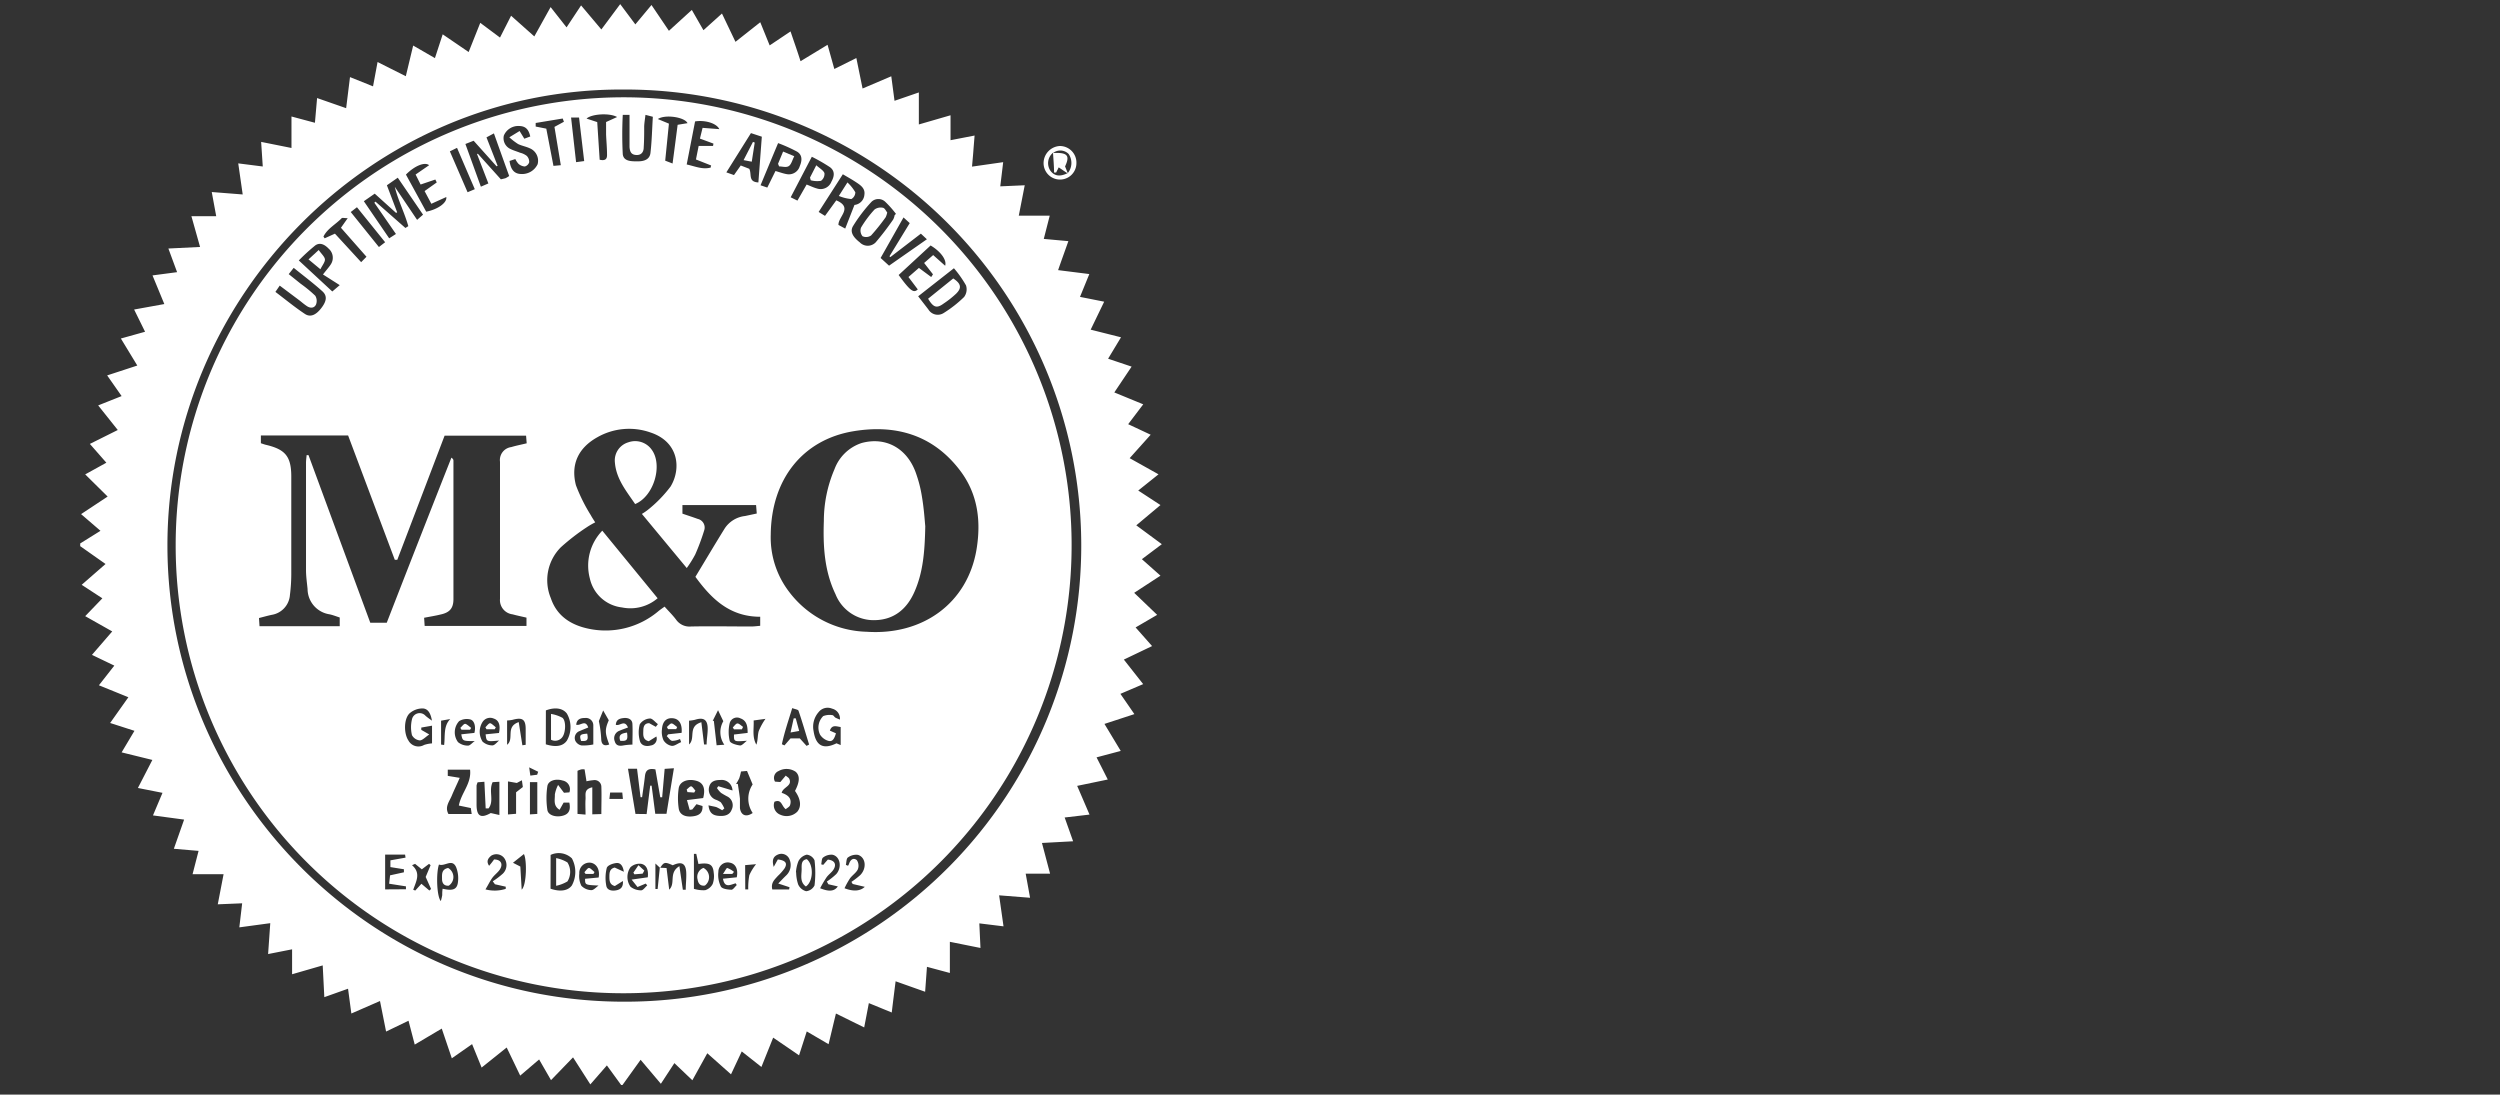
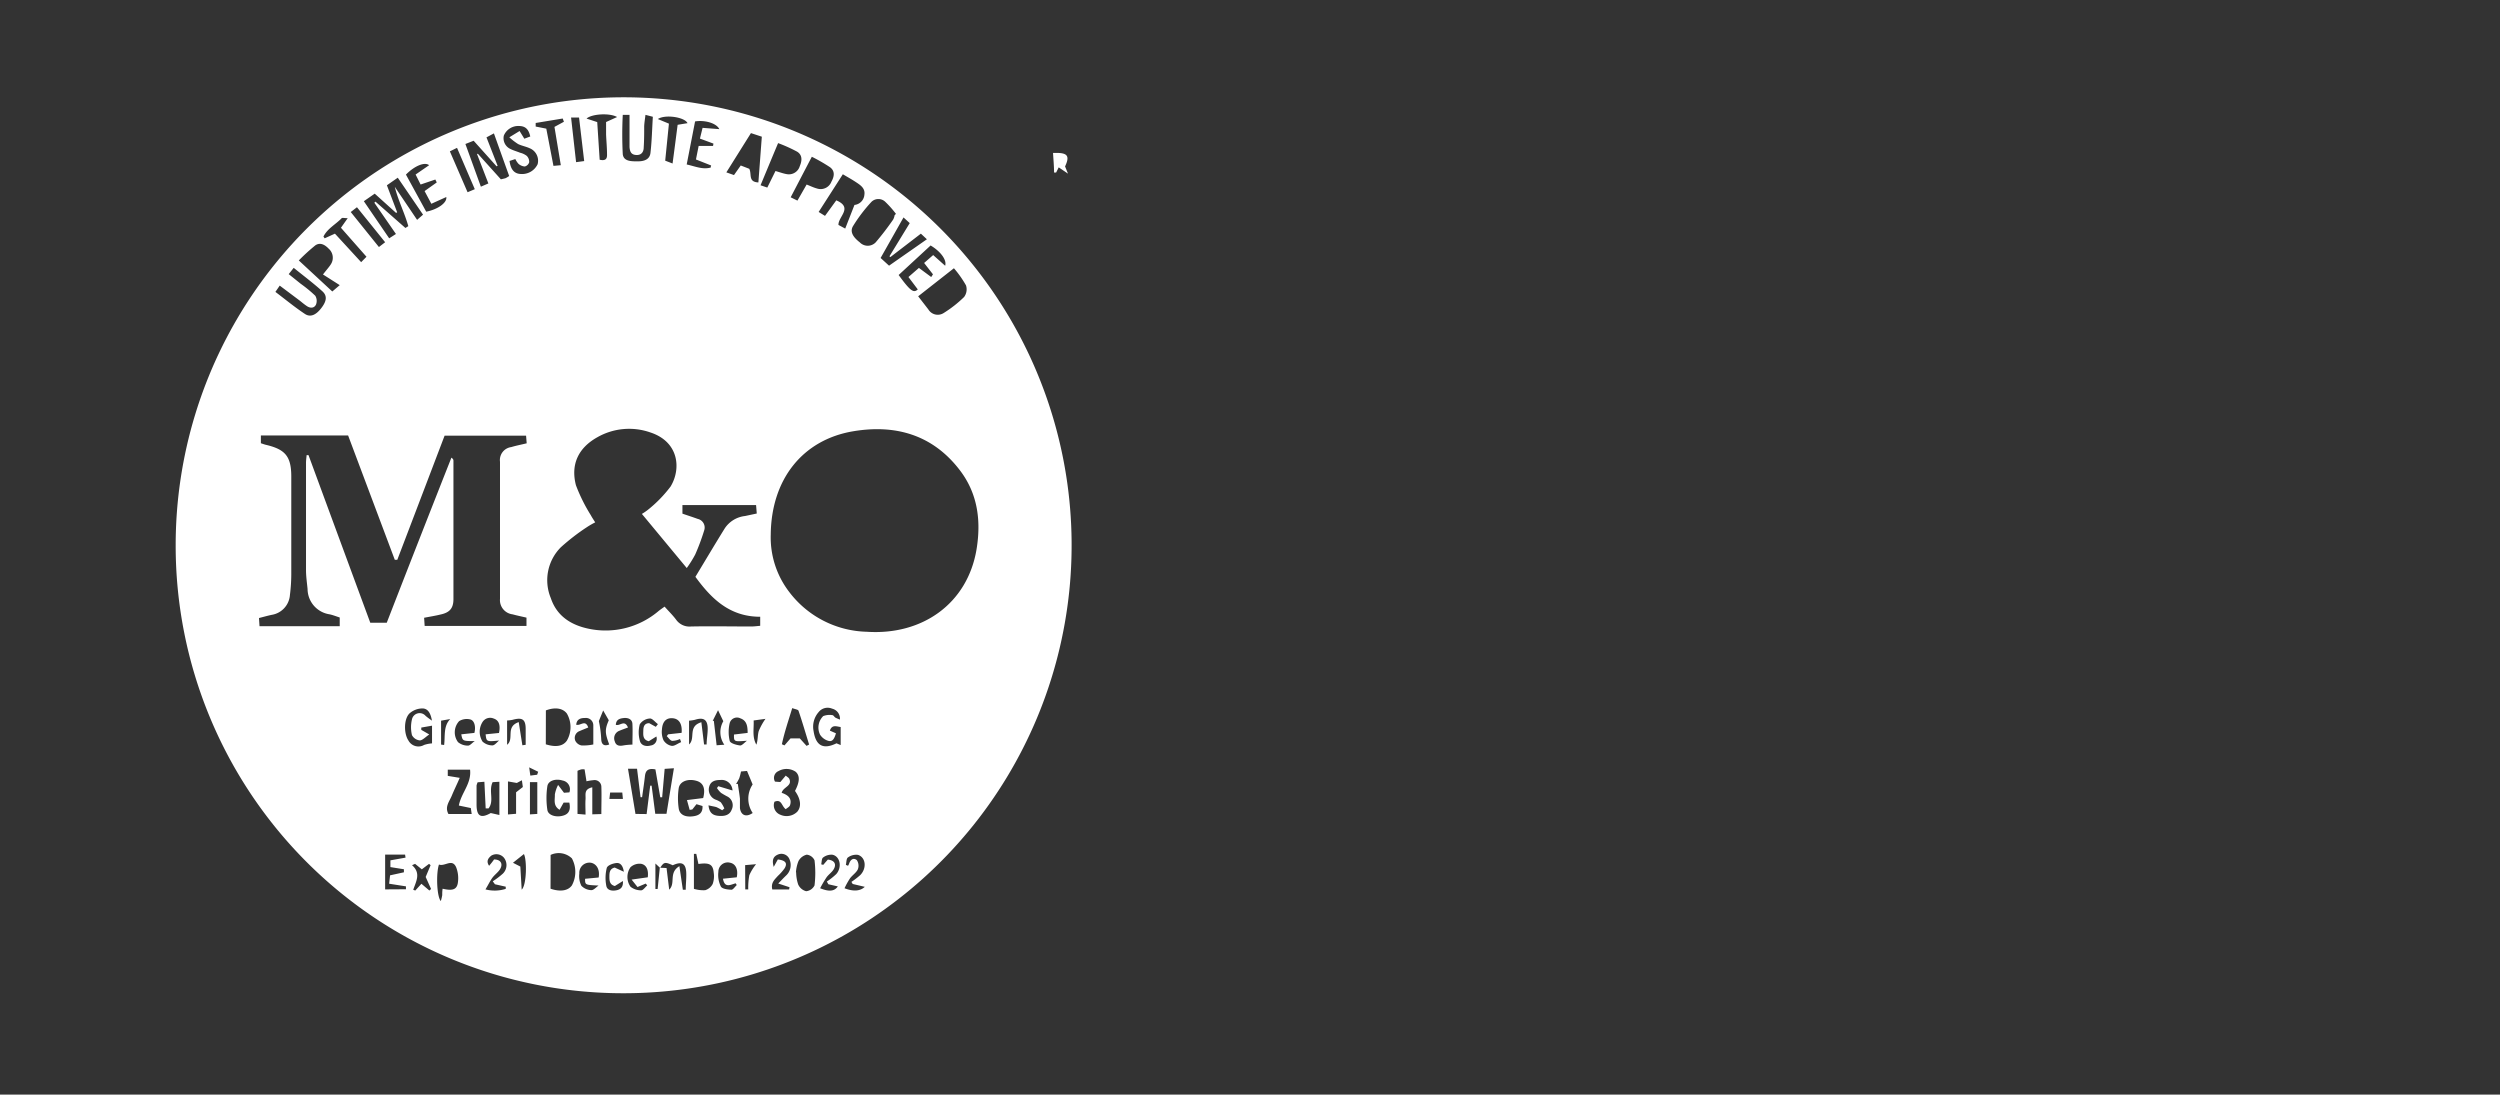
<svg xmlns="http://www.w3.org/2000/svg" viewBox="0 0 370 162">
  <rect x="0" y="0" width="370" height="162" fill="#333333" stroke="none" />
  <defs>
    <style>.cls-1{fill:#fff}</style>
  </defs>
  <g id="Ebene_2" data-name="Ebene 2">
    <g id="Ebene_1-2" data-name="Ebene 1">
-       <path class="cls-1" d="M11.87 80.83v-.4l3-1.87L12 76.09l3.93-2.6-3.32-3.28 3.13-1.73-2.44-2.78 4.13-2.06-2.9-3.64L18 58.62l-2.14-3.06 4.46-1.46-2.43-4 3.58-1-1.62-3.29 4.47-.81-1.75-4.24 3.64-.48-1.29-3.5 4.69-.23L28.33 32H32l-.66-3.58 4.58.36-.66-4.6 3.63.46-.24-3.64 4.49.9v-4.66l3.47.93.32-3.66 4.3 1.5.57-4.6 3.41 1.37.67-3.6 4.18 2.1 1.09-4.54 3.22 1.86 1.15-3.52 3.84 2.62 1.72-4.32L74 5.56l1.64-3.23 3.44 3.06 2.41-4.34 2.36 3L86 .8l3 3.56L91.79.61l2.24 3L96.42.74 99 4.56l3.39-3.09 1.72 3L106.85 2l2 4.19 3.67-2.9 1.39 3.43L117 4.65c.51 1.52 1 2.88 1.48 4.41l4-2.43 1 3.58 3.26-1.62.92 4.51 4.25-1.81.48 3.63 3.6-1.24v4.74l4.69-1.36v3.69l3.56-.69c-.07.89-.13 1.58-.18 2.26s-.12 1.42-.2 2.34l4.61-.66c-.15 1.28-.28 2.34-.43 3.58l3.62-.16-.88 4.5h4.58l-.88 3.44 3.64.33c-.51 1.45-1 2.78-1.52 4.29l4.62.58-1.38 3.38 3.58.71-2 4.14 4.49 1.13-1.91 3.17 3.48 1.17-2.56 3.82 4.28 1.76-2.23 2.94 3.33 1.56-3.11 3.47 4.27 2.39-3 2.4 3.29 2.15-3.58 3 3.78 2.79-2.95 2.22 2.75 2.44-3.89 2.54 3.4 3.26-3.19 1.86 2.44 2.76-4.18 2 2.86 3.63-3.37 1.44 2.07 3-4.43 1.45 2.41 4-3.58.95c.58 1.14 1.08 2.12 1.66 3.28l-4.53.94c.66 1.52 1.21 2.81 1.83 4.25l-3.68.43 1.25 3.52-4.61.25 1.2 4.54h-3.61l.65 3.57-4.58-.36.65 4.59-3.58-.44.17 3.64-4.53-.91V144l-3.39-.91-.27 3.69-4.37-1.55c-.2 1.6-.38 3-.57 4.62l-3.39-1.39c-.24 1.27-.45 2.35-.69 3.6l-4.18-2.06c-.39 1.61-.72 3-1.09 4.54l-3.23-1.89-1.14 3.54c-1.33-.92-2.5-1.71-3.83-2.62l-1.74 4.34-2.91-2.3-1.59 3.39-3.51-3.12-2.21 4-2.66-2.54-2 3.06-3-3.55-2.68 3.73h-.2l-2.11-2.9-2.45 2.81-2.56-4-3.26 3.37-1.76-3.06-2.8 2.39-2-4.16-3.71 2.97-1.41-3.47-3 2.1-1.49-4.4-4 2.37-.92-3.53-3.32 1.6-.9-4.52L52 150l-.49-3.67-3.51 1.25-.24-4.7-4.53 1.31v-3.69l-3.55.7.32-4.57-4.58.62.42-3.56-3.61.15.86-4.46H28.5l.89-3.45-3.66-.31 1.52-4.32-4.61-.62 1.41-3.34-3.64-.72 2.14-4.15-4.55-1.12 1.9-3.19-3.6-1.16 2.7-3.81-4.36-1.77 2.28-2.91-3.31-1.59 3-3.47-4-2.26 2.54-2.64-3.06-2 3.53-3.08Zm80.35-67.58c-37.37-.16-67.52 30.81-67.44 67.63S55 148.5 92.83 148.25a67.5 67.5 0 0 0-.61-135ZM156.84 21.61a2.45 2.45 0 0 1 2.47 2.49 2.43 2.43 0 1 1-4.86.09 2.54 2.54 0 0 1 2.39-2.58Zm-1 1a2 2 0 0 0-.37 2.67c.6.8 1.43.9 2.57.33a2.37 2.37 0 0 0 .12-2.82 1.74 1.74 0 0 0-2.3-.15Z" />
      <path class="cls-1" d="M26 80.67A66.3 66.3 0 1 1 92 147a66.24 66.24 0 0 1-66-66.33Zm71.65 47.75 1 .05.39 3.2c1-.95-.13-2.49 1.51-3.48l.51 3.49h.43c0-.76.09-1.52.08-2.27 0-1.6-.61-2-2-1.35-1.16-.52-1.31-.49-1.87.39l-.7-.65v3.77h.33ZM45.38 67.36h.28q4.56 12.39 9.14 24.8h2.44Q62 79.9 66.81 67.73c.25.19.3.32.3.44v20.49c0 1.36-.55 2-1.92 2.29-.77.19-1.55.31-2.42.48l.08 1.21h15.07v-1.23c-.73-.17-1.41-.31-2.07-.49A2.12 2.12 0 0 1 74 88.63V68.34a1.93 1.93 0 0 1 1.66-2.17c.73-.22 1.47-.36 2.29-.56l-.09-1.13H65.8c-2.35 6.17-4.67 12.27-7 18.37h-.37l-6.91-18.4H38.61v1.15c.29.09.51.18.73.23 2.91.68 3.77 1.74 3.77 4.72v14.49a24.88 24.88 0 0 1-.2 3A3.21 3.21 0 0 1 40.2 91c-.61.13-1.21.3-1.87.47l.08 1.21h11.87v-1.29c-.55-.18-1-.36-1.5-.47a3.82 3.82 0 0 1-3.26-3.75c-.09-.93-.23-1.86-.23-2.79V68.49c0-.37.06-.75.09-1.13Zm68.69 11.78a13.24 13.24 0 0 0 2.75 8.49 14.85 14.85 0 0 0 11.44 5.87c8.28.56 14.94-4.2 16.27-12.21.69-4.21.18-8.22-2.46-11.68-4-5.25-9.51-6.84-15.81-5.78-7.44 1.26-12.12 7.07-12.19 15.31ZM95 76.06a8.5 8.5 0 0 0 1.09-.77A19 19 0 0 0 99.25 72c1.6-2.65 1.21-6.62-3-8a9.49 9.49 0 0 0-7.82.7c-2.81 1.56-4 4-3.19 7.12a25 25 0 0 0 2.2 4.43c.18.34.4.66.65 1.06a12.13 12.13 0 0 0-1.2.69A31.76 31.76 0 0 0 83 81a6.91 6.91 0 0 0-1.48 7.52c.89 2.66 3 4 5.64 4.54a12.11 12.11 0 0 0 10.3-2.62c.27-.22.57-.42.9-.66.62.7 1.22 1.28 1.71 1.94a2.42 2.42 0 0 0 2.22 1c3-.06 5.93 0 8.9 0 .42 0 .84-.06 1.32-.1v-1.34c-4.52 0-7.23-2.67-9.59-5.91 1.49-2.46 2.89-4.83 4.35-7.18a4.15 4.15 0 0 1 3-1.82L112 76l-.1-1.25H101v1.27c.78.27 1.53.51 2.27.78a1.31 1.31 0 0 1 .94 1.73 32 32 0 0 1-1.32 3.54 16.73 16.73 0 0 1-1.25 2Zm.7 44.42.53-4.2h.21l.54 4.16h1.66c.37-2.25.72-4.42 1.1-6.74l-1.37.09L98 118h-.28l-.72-4.13c-1.11-.21-1.46.19-1.55 1-.11 1-.28 2.08-.42 3.12h-.23l-.52-4.22h-1.34c.38 2.28.74 4.45 1.11 6.69ZM58.87 26.3l-1.61 1.12 1.52 4-.16.09-3.16-2.85-1.61 1.12 3.75 5.49 1-.64L55.4 30l.17-.16 4.43 3.9.43-.27c-.56-2-1.51-3.8-2-5.82l3.3 4.89.88-.77Zm13.41.85L70.6 22.8l.12-.05 3.41 3.79c.34-.08.54-.12.72-.18a5.73 5.73 0 0 0 .51-.31c-.74-2.05-1.48-4.12-2.26-6.31l-1.1.59 1.65 4.22-.16.06-3.39-3.78-1.22.48 2.29 6.32Zm52.46-1.36-3.58 5.58.94.58 1.67-2.3c2.54 1.09.27 2.41.32 3.64l1 .54 1.37-3.5a1.64 1.64 0 0 0 1.47-1.51c.15-.95-.59-1.43-1.26-1.87s-1.17-.71-1.93-1.16Zm11.15 18.06 1.51 1.95a1.62 1.62 0 0 0 2.29.51 17.43 17.43 0 0 0 3-2.36 1.89 1.89 0 0 0 .28-1.71 15.7 15.7 0 0 0-1.79-2.54Zm-3.48-12 .19-.2a14.68 14.68 0 0 0-1.6-1.8 1.47 1.47 0 0 0-2 0 22.8 22.8 0 0 0-2.75 3.61c-.5.84 0 1.63 1 2.41a1.63 1.63 0 0 0 2.35 0 40.83 40.83 0 0 0 2.59-3.38 2 2 0 0 0 .22-.69ZM92.17 17a56.22 56.22 0 0 0 0 5.82c.12 1.08 1.29 1.06 2.21 1.06s1.77-.25 1.89-1.25c.2-1.74.24-3.5.35-5.35L95.53 17c-.08.66-.17 1.18-.19 1.7 0 1 0 2.07-.07 3.1 0 .66-.32 1.18-1.1 1.14s-.94-.52-1-1.16V17ZM42.73 40.57 44.51 42a19.46 19.46 0 0 1 2.15 1.77 1.47 1.47 0 0 1 .11 1.3c-.27.56-.85.58-1.37.22-.36-.24-.69-.52-1-.77l-3-2.25-.64.93c1.49 1.13 2.87 2.27 4.35 3.25.83.56 1.66.17 2.45-.86s.9-1.81.14-2.49c-1.32-1.19-2.75-2.26-4.23-3.46ZM112.24 27c.17-2.26.34-4.49.51-6.77l-1.61-.53-3.64 5.81 1.13.4 1-1.42 1.26.49c.41.78-.21 1.95 1.35 2.02Zm-36.83-3.18c.18 1.31.72 1.89 1.66 1.93a2.55 2.55 0 0 0 2.5-1.45 2 2 0 0 0-1.2-2.37c-.55-.25-1.15-.35-1.69-.61a9.31 9.31 0 0 1-1.3-1l1.52-.93.7 1.14.88-.33c-.24-1.08-.72-1.52-1.6-1.55a2.32 2.32 0 0 0-2.31 1.41 1.75 1.75 0 0 0 1 2c.44.22.93.35 1.39.54a2.66 2.66 0 0 1 1 .47 1.25 1.25 0 0 1 .36.95.94.94 0 0 1-.65.62 1.6 1.6 0 0 1-.92-.38 2.89 2.89 0 0 1-.48-.72Zm39.21 94.84a1.49 1.49 0 0 0 .87 1.92 2.25 2.25 0 0 0 2.5-.44c.65-.76.53-1.87-.33-3.08.71-1.35.74-2.25.11-2.83a2.4 2.4 0 0 0-2.55-.11 1.09 1.09 0 0 0-.52 1.56l.79.06.8-.95c.21.19.44.3.52.47.5 1.08-.92 1.2-1.12 2.08.9.3 1.56.81 1.24 1.82-.08.26-.44.42-.64.6-.64-.47-.59-1.55-1.67-1.1ZM89 120.48c0-1.44.05-2.76 0-4.08a1 1 0 0 0-1.2-.93 6.72 6.72 0 0 0-1 .16l-.28-1.76a1.81 1.81 0 0 0-.49 0 3.45 3.45 0 0 0-.56.21v6.38l1.19.1c0-.84-.05-1.56 0-2.27s-.28-1.48 1-1.77v4Zm-19.32-.89-1.77-.37c.34-1.87 1.9-3.26 1.66-5.31h-3.3v.92l1.77.29c-.43 1-.83 1.8-1.18 2.65s-1.07 1.65-.49 2.7h3.44Zm49.7-92.28c.59.23 1 .44 1.51.58a1.71 1.71 0 0 0 2.16-1c.43-.77.56-1.58-.22-2.15a25.33 25.33 0 0 0-2.68-1.54l-3.13 6 1 .49Zm-4.61-2c.64.18 1.14.37 1.66.46a1.68 1.68 0 0 0 1.94-1.19c.35-.81.4-1.65-.41-2.14a22.82 22.82 0 0 0-2.8-1.26c-.9 2.14-1.73 4.15-2.6 6.24l1 .34Zm17 12.74-.13-.12 3-4.91-.92-.84-3.39 6 1.25 1.14 5.6-3.91-.89-.83Zm-87.5.54 4.91 4.55 1.1-.94-2.48-1.58c.57-.73.88-1.07 1.13-1.45a1.78 1.78 0 0 0-.28-2.36c-.56-.59-1.28-1-2-.48a28.22 28.22 0 0 0-2.43 2.22Zm60.87-13.73.11-.37-2.25-.89.4-2h2.13l.06-.35-2-.74.39-1.59 2.48.19c-.42-.89-2.17-1.38-3.59-1.14l-1.24 6.37c1.23.27 2.3.76 3.46.48Zm-2.68 94.94-.39.06-.4-1.45 2.4-.3c.38-1.44 0-2.27-1-2.55-1.25-.36-2.46.08-2.62 1.09a10.19 10.19 0 0 0 0 3c.13.94 1 1.34 2.21 1.15.79-.12 1.37-.48 1.31-1.51l-.89-.27ZM60.08 25.84l3 5.49c1.7-.33 3.12-1.33 2.97-2.17l-2.21 1-1-1.88 1.8-1.28-.21-.43-2.18.74-.74-1.48 2-1.38c-.66-.53-2.17.11-3.43 1.39ZM137.82 41l.26-.4-1.31-1.68 1.34-1.17 1.77 1.58c.28-.85-.68-2.13-2.15-3L133 40.7c1.71 2.35 2.22 2.73 2.83 2.13L134.45 41l1.55-1.35Zm-63.91 79.62v-4.92l-1 .06c-.63 1.3.27 2.76-.6 3.88h-.43l-.19-3.94-1 .08a2.61 2.61 0 0 0-.16.48v2.8c0 1.75.62 2.11 2.1 1.27Zm10.36-3.35a1.31 1.31 0 0 0-1-1.75c-1-.32-2.13 0-2.26.83a11.86 11.86 0 0 0 0 3.52c.12.84 1.41 1.17 2.46.8.78-.27 1-.9.79-1.89h-.84l-.6 1.07c-1-.61-.67-1.52-.7-2.27a4.86 4.86 0 0 1 .48-1.41l.87 1.16Zm20.59 1.92c.11 1.14.66 1.47 1.42 1.55s1.67 0 2-.89a1.46 1.46 0 0 0-.56-1.93 11.7 11.7 0 0 1-1-.57 3.57 3.57 0 0 1-.61-.72l.2-.27 2.1.63a1.61 1.61 0 0 0-1.82-1.55c-.74 0-1.42.18-1.63 1a1.59 1.59 0 0 0 .93 1.9 3.08 3.08 0 0 1 .79.4 4.49 4.49 0 0 1 .52.91l-.32.27a7.17 7.17 0 0 0-.86-.47c-.33-.09-.67-.14-1.16-.26Zm-23.38 12.34c1.47.5 2.61.29 3.16-.49a4.2 4.2 0 0 0 0-4 2.81 2.81 0 0 0-3.15-.51Zm42.24-23c-.26.9-.55 1.27-1.11 1.12a2.15 2.15 0 0 1-1.24-.92 2.38 2.38 0 0 1 .47-2.75 2.61 2.61 0 0 1 1.35-.14c.16 0 .29.27.45.37a5.77 5.77 0 0 0 .67.29 1.52 1.52 0 0 0-1.16-1.62 1.7 1.7 0 0 0-2 .52 3.27 3.27 0 0 0-.74 2.8c.33 2.18 1.43 2.77 3.39 1.81l.62.26v-2.67c-.65-.09-1.28-.39-1.6.53Zm-59.79-1.85c-.19-1.18-.64-1.85-1.45-1.83a2.91 2.91 0 0 0-1.89.75c-.85.87-.82 3-.14 4a1.68 1.68 0 0 0 2.32.65 4.85 4.85 0 0 1 1.17-.23v-2.62l-1.59.28v.34l1.18.68c-.56.38-1 .87-1.39.88a1.48 1.48 0 0 1-1.17-.78 5 5 0 0 1 0-2.33 1.16 1.16 0 0 1 2-.54c.25.22.5.4.96.73Zm16.85 3.48c1.51.47 2.56.27 3.12-.55a4 4 0 0 0 0-4c-.58-.78-1.71-1-3.11-.47Zm16.58-92.54 1.64.68-.55 5.48 1.09.42c.27-2 .51-3.88.75-5.73l1.46-.24c-.37-.88-3.3-1.35-4.39-.61ZM83 24.45l-.94-5.67 1.4-.76-.18-.48-4 .66v.53l1.57.31 1.06 5.51Zm5.75-.81c.91.21 1.11-.18 1.09-.76 0-1-.1-2-.14-3v-1.82l1.63-.74c-1.11-.64-3.77-.46-4.52.23l1.58.52ZM54.24 38l-3.78-4.29 1-1.42c-.46 0-.78-.09-.89 0-.88.92-2.11 1.53-2.7 2.72l.18.26 1.52-.69 3.88 4.22Zm57.15 82.31a3.78 3.78 0 0 1 0-4.21l-.83-2-.89.08a9 9 0 0 1-.26 1 7.77 7.77 0 0 1-.47.84h.26c.1.73.23 1.45.31 2.18v1.39c.14 1.07.9 1.41 1.88.74Zm-51.31 11.3v-.43l-2.49-.39.14-1.24 2.05-.45v-.45l-2-.32v-1l2.24-.4-.07-.45H57v5.15ZM117 109.28h1.37l1 1.11.38-.2c-.52-1.66-1-3.33-1.57-5-.06-.18-.52-.23-.93-.39-.57 1.88-1.16 3.58-1.53 5.35l.38.17Zm-14.3 22.27a4.9 4.9 0 0 0 1.66.2 1.85 1.85 0 0 0 1.12-.93 3.42 3.42 0 0 0 .15-1.66c-.11-1.24-.64-1.52-2.26-1.29l-.32-1.5h-.35Zm15.13-2.44a5.88 5.88 0 0 0 .3 1.79 1.79 1.79 0 0 0 1.18 1 1.55 1.55 0 0 0 1.24-.86 15.35 15.35 0 0 0 0-3.71 1.43 1.43 0 0 0-1.15-.84 1.89 1.89 0 0 0-1.22.94 5.36 5.36 0 0 0-.38 1.68Zm-52.86-1.17c-.45 1.3-.33 4.75.27 5.42a6.82 6.82 0 0 0 .21-.88c0-.3 0-.62.06-.95 1.52.36 2.15.11 2.27-1a4.43 4.43 0 0 0-.28-2.2c-.61-1.33-1.7-.01-2.56-.39ZM84.52 17.4l.74 6.6 1.2-.16-.76-6.44Zm-17.94 5 2.62 6.05 1.07-.45c-.9-2.08-1.75-4.06-2.63-6.12ZM57 35.85l-4.17-5.18-.92.71 4.17 5.18Zm18.18 79.8v4.89l1.2-.1v-3.18l1-.78-.14-1-.75.4Zm-1.93 15.22-.32-.44a11.9 11.9 0 0 0 1.49-1.13 1.76 1.76 0 0 0 .16-2.36 1.46 1.46 0 0 0-1.89-.29c-.41.35-.78.79-.3 1.49l.4-.49c.12-.16.24-.31.33-.45 1 0 1.38.67.86 1.48-.31.47-.8.8-1.13 1.26s-.58 1-1 1.69a5.35 5.35 0 0 0 3-.08v-.32Zm41.93-.11c.45-.46.8-.84 1.17-1.19a2.11 2.11 0 0 0 .53-2.3 1.29 1.29 0 0 0-1.69-.82c-.68.27-1 .73-.68 1.85l.61-1.1c1.16.14 1.45.56 1 1.31a7.28 7.28 0 0 1-1 1.13c-.47.54-1.06 1-.82 2h2.49l.06-.33Zm10-2.76.35.14c0-.09.09-.18.12-.27.19-.61.63-1 1.16-.57a1.48 1.48 0 0 1 .15 1.36c-.24.51-.81.86-1.16 1.34a11.27 11.27 0 0 0-.81 1.46c1.3.51 2.34.43 3-.21l-1.79-.42-.19-.31a12 12 0 0 0 1.3-1c1-1 .84-2.63-.33-3a2.05 2.05 0 0 0-1.48.38c-.25.16-.22.72-.31 1.1Zm-36.58 1.87c.21-1.14-.28-2-1.12-2.18a1.5 1.5 0 0 0-1.74 1.59 3.2 3.2 0 0 0 .3 1.81 2.11 2.11 0 0 0 1.49.65c.34 0 .71-.44 1.06-.68-2-.09-2-.09-2-1Zm34 1-.23-.4a10.2 10.2 0 0 0 1.39-1.1c.89-1 .59-2.62-.55-2.87a2 2 0 0 0-1.4.42c-.21.15-.19.65-.27 1l.3.08.31-.36.37-.42c1 .1 1.32.69.85 1.46-.27.44-.75.75-1.05 1.18a16.42 16.42 0 0 0-.94 1.6c1.35.55 2.11.45 2.62-.27Zm-52.39-22.4c.24-.93 0-1.87-.64-2a2.16 2.16 0 0 0-1.62.26 2.44 2.44 0 0 0-.16 3.11 2.27 2.27 0 0 0 1.48.51c.31 0 .63-.44 1-.67-1.81 0-1.81 0-2-1Zm30.6 1.37-.17-.47a2.85 2.85 0 0 1-1.15.28c-.31-.05-.54-.45-.81-.7l.2-.27 2-.22c.11-1.33-.38-2.08-1.32-2.16s-1.51.48-1.59 1.63a3.07 3.07 0 0 0 .23 1.63 1.8 1.8 0 0 0 1.22.83c.44.04.92-.39 1.39-.55Zm9.84-1.37c0-1-.13-1.82-1.06-2.15a1.12 1.12 0 0 0-1.59.68 5.69 5.69 0 0 0 0 2.66c.09.35 1 .61 1.55.67.29 0 .65-.45 1-.7-1.94.15-1.94.15-1.92-.92Zm-14.78 21.37c.12-1-.12-1.83-1-2a2 2 0 0 0-1.55.5 2.51 2.51 0 0 0 0 2.9 2.48 2.48 0 0 0 1.57.53c.29 0 .6-.47.9-.73l-.22-.27-1.22.51-.87-1.1Zm13.17 0c.24-1.18-.17-2-1-2.16a1.38 1.38 0 0 0-1.72 1.36 3.83 3.83 0 0 0 .37 2.17c.2.35 1 .45 1.56.47.25 0 .52-.44.79-.69l-.16-.26c-.74.19-1.63.78-1.88-.68ZM93.6 110.2c0-1 .05-2 0-3 0-.74-.63-1-1.29-.93s-1.12.26-1.17 1c.59.24 1.29-.83 1.8.4-.45.17-.86.31-1.26.48a1.18 1.18 0 0 0-.7 1.55c.19.71.74.74 1.36.61a10 10 0 0 1 1.26-.11Zm-8.32-2.94c.64.2 1.35-.83 1.78.41-.44.18-.85.34-1.26.52a1.08 1.08 0 0 0-.64 1.47 1.3 1.3 0 0 0 .93.67 7.42 7.42 0 0 0 1.72-.15v-2.84a1.09 1.09 0 0 0-1.19-1.08c-.62 0-1.26.12-1.34 1Zm-11.43 1.22c.24-1.12 0-1.88-.77-2.13a1.33 1.33 0 0 0-1.66.5 2.71 2.71 0 0 0 0 2.91 2.19 2.19 0 0 0 1.45.56c.34 0 .68-.47 1-.72-1.87.18-1.87.18-2-.92Zm1.2 1.75c1.11-.9-.3-2.65 1.72-3.36l.54 3.43.49-.07v-2.32c0-1.46-.5-1.77-1.93-1.38a4.71 4.71 0 0 1-.82.1Zm3.38 5.53v4.77l1.09-.07v-4.7Zm-16 12.9-1-.81-.45.2c1.37 1.19.58 2.42.18 3.64l.3.11.91-1 1.18 1 .25-.23-.8-1.78.73-1.74-.23-.2Zm41.37-21.78c.15 1.23.28 2.26.4 3.3h.38c0-.77.16-1.54.16-2.3 0-1.38-.6-1.76-1.89-1.35a5.87 5.87 0 0 1-.87.13v3.52c1.02-.92-.26-2.69 1.86-3.3Zm-6.74.69.31-.4c-.41-.3-.83-.87-1.2-.83a1.93 1.93 0 0 0-1.48.85 4.58 4.58 0 0 0 0 2.41c.17.75.92.93 1.63.73a1 1 0 0 0 .82-1.33l-1.12.7c-.94-.22-.82-1-.81-1.59s.17-1.07.87-1.08ZM91 131.13c-.75-.18-.81-.76-.81-1.33s0-1.22.79-1.4l1.35.62c-.13-.87-.5-1.36-1.11-1.29s-1.32.37-1.42.73a6.09 6.09 0 0 0-.07 2.62c.11.68.82.81 1.46.69s1.07-.45 1-1.38Zm-13.79.54c.74-.67.79-4.39.33-5.27l-1.62 1.29 1.09.56Zm29.06-26.56-.79 1.58h.17l.41 3.61 1.14-.08a3.24 3.24 0 0 1-.15-3.48Zm-16.1 5.08c-.65-1.71-.66-2.23-.07-3.59l-.83-1.45-.64 1.57a16.18 16.18 0 0 1 .35 2.65c.02.63.27 1.16 1.17.82Zm20.13 21.44h.44a10.39 10.39 0 0 1 .16-2.1 7.15 7.15 0 0 1 1-1.63l-1.62.14Zm1.24-25c.06 1.21-.25 2.43.4 3.58.25-.66.17-1.36.35-2a9 9 0 0 1 1-1.82Zm-46.26 3.57.45.06c.18-1.32-.14-2.78.91-3.84l-1.36.24Zm26.82 7.1h-1.8l-.11.94h2Zm-12.6-2.64.15-.44-1.33-.65.17 1.22ZM155.85 22.63h.5c1.65 0 2 .48 1.28 2l.43 1.07-1.37-.93-.38.76H156c0-1-.1-1.95-.15-2.9Z" />
-       <path class="cls-1" d="M136.94 77.89c-.07 3.86-.35 6.87-1.6 9.7-1.11 2.53-3 4.11-5.78 4.19a6.08 6.08 0 0 1-5.91-3.85c-1.65-3.43-1.85-7.12-1.72-10.83a19.5 19.5 0 0 1 1.58-7.67 6.42 6.42 0 0 1 4-3.86c3.64-1 6.88.83 8.13 4.69a18.4 18.4 0 0 1 .78 3.09c.31 1.77.43 3.56.52 4.54ZM89.14 78.54l8.19 10a6.19 6.19 0 0 1-5.28 1.36 5.51 5.51 0 0 1-4.75-4.28 7.43 7.43 0 0 1 1.84-7.08ZM94 74.6c-1.29-1.91-2.82-3.72-3-6.21a2.79 2.79 0 0 1 2-2.93 3 3 0 0 1 3.45 1.09c1.67 2.26.35 6.89-2.45 8.05ZM124.15 29l1.27-2a6.37 6.37 0 0 1 1.17 1.46 1.17 1.17 0 0 1-.59 1 6.29 6.29 0 0 1-1.85-.46ZM137.36 44.21l3.72-3c1.18.78 1.29 1.42.4 2.28a13.71 13.71 0 0 1-1.8 1.42c-1.04.77-1.53.62-2.32-.7ZM131.31 31.45a3.13 3.13 0 0 1-.23.7 29.7 29.7 0 0 1-2.16 2.7 1.27 1.27 0 0 1-1.27.11 1.32 1.32 0 0 1-.22-1.27 16 16 0 0 1 2-2.68 1.53 1.53 0 0 1 1.24-.26c.27.04.46.48.64.7ZM111.7 21.1l-.44 2.83-1.21-.23 1.39-2.7ZM119.88 26.28l.93-1.82c.52.47 1.06.75 1.21 1.17a1.26 1.26 0 0 1-.51 1.13 3.62 3.62 0 0 1-1.52-.08ZM115.15 24.24l.75-1.81 1.65.69c-.3.59-.43 1.21-.81 1.46s-.94.05-1.43.05ZM47.17 37c.41.59.89 1 .92 1.39s-.38.87-.67 1.46l-1.76-1.46ZM101.63 116.84c.23-.17.5-.5.68-.46s.41.41.61.63l-.18.29-1-.07ZM82.31 131.1V127a5.15 5.15 0 0 1 1.67.64 2.64 2.64 0 0 1 0 2.81 5.57 5.57 0 0 1-1.67.65ZM81.55 109.48v-3.82a5.4 5.4 0 0 1 1.7.58c.55.47.47 2.15 0 2.82a1.32 1.32 0 0 1-1.7.42ZM117 108.41l.47-2.1h.3l.51 1.87ZM104.11 128.45a1.55 1.55 0 0 1 .22 2.61c-.68.11-1-.31-1.08-.88a1.42 1.42 0 0 1 .86-1.73ZM119.27 131.2c-1-.73-.58-1.83-.63-2.77 0-.54 0-1.16.77-1.27 1.03.84.98 3.29-.14 4.04ZM66.32 128.46a1.54 1.54 0 0 1 .1 2.62c-.69.06-1-.36-1-1s-.11-1.41.9-1.62ZM87.83 129.34h-1.17l-.17-.26c.23-.22.48-.64.69-.62s.54.39.81.6ZM69.57 108H68.3l-.17-.28c.25-.21.51-.62.73-.59s.58.38.87.6ZM98.7 107.59c.24-.19.49-.54.71-.52s.54.34.81.53l-.14.31h-1.21ZM109.8 107.94h-1.17l-.18-.28c.23-.21.46-.59.7-.59s.55.33.82.51ZM94.49 128.05l.87.8-.25.45-1.22.1-.15-.25ZM108.38 129.34H107c.29-.41.53-.9.63-.88a3.37 3.37 0 0 1 1 .58ZM92.8 108.42c.15 1.09 0 1.29-1 1.22-.35-.97.3-1.1 1-1.22ZM86 109.66c-.29-.89-.15-1 .91-1.08.19.94.02 1.15-.91 1.08ZM73.22 107.93H72l-.16-.3c.23-.21.5-.62.71-.59s.56.39.83.6Z" />
      <path style="fill:none" d="M0 0h370v162H0z" />
    </g>
  </g>
</svg>